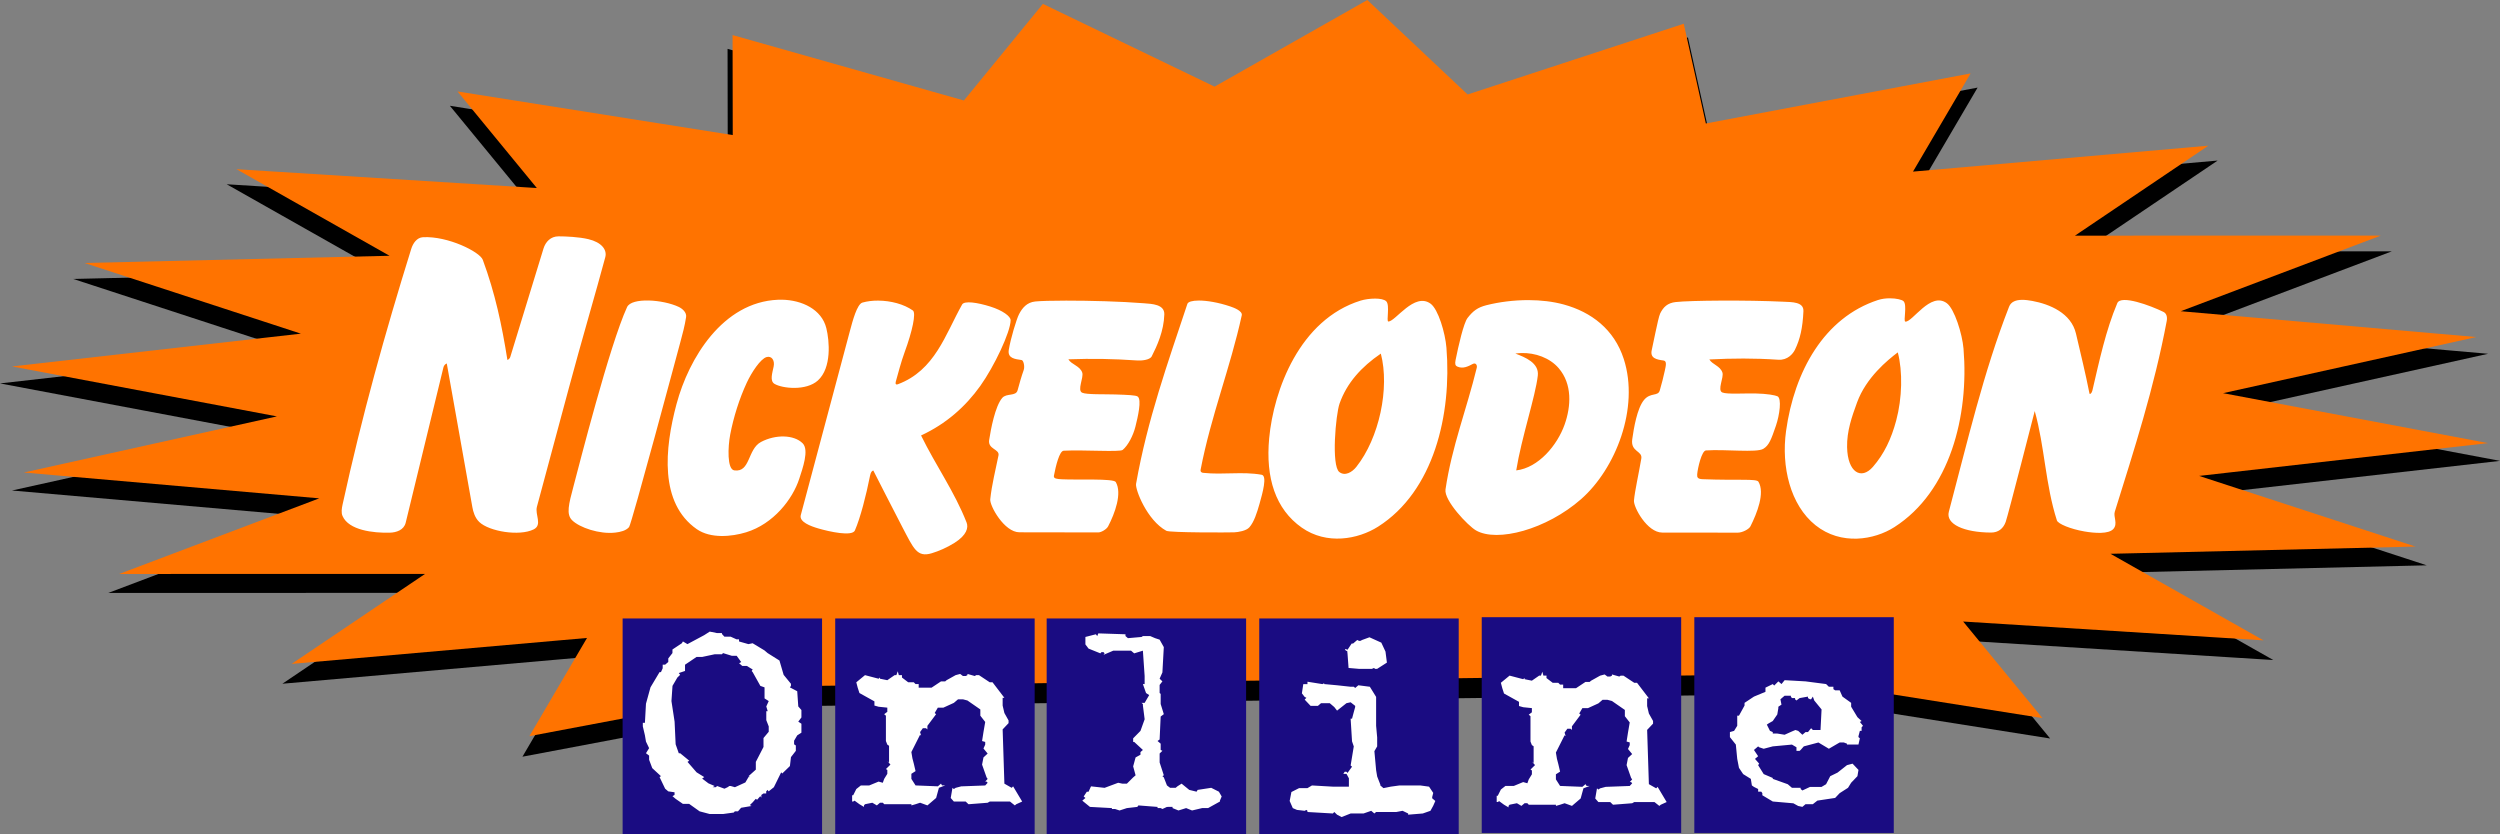
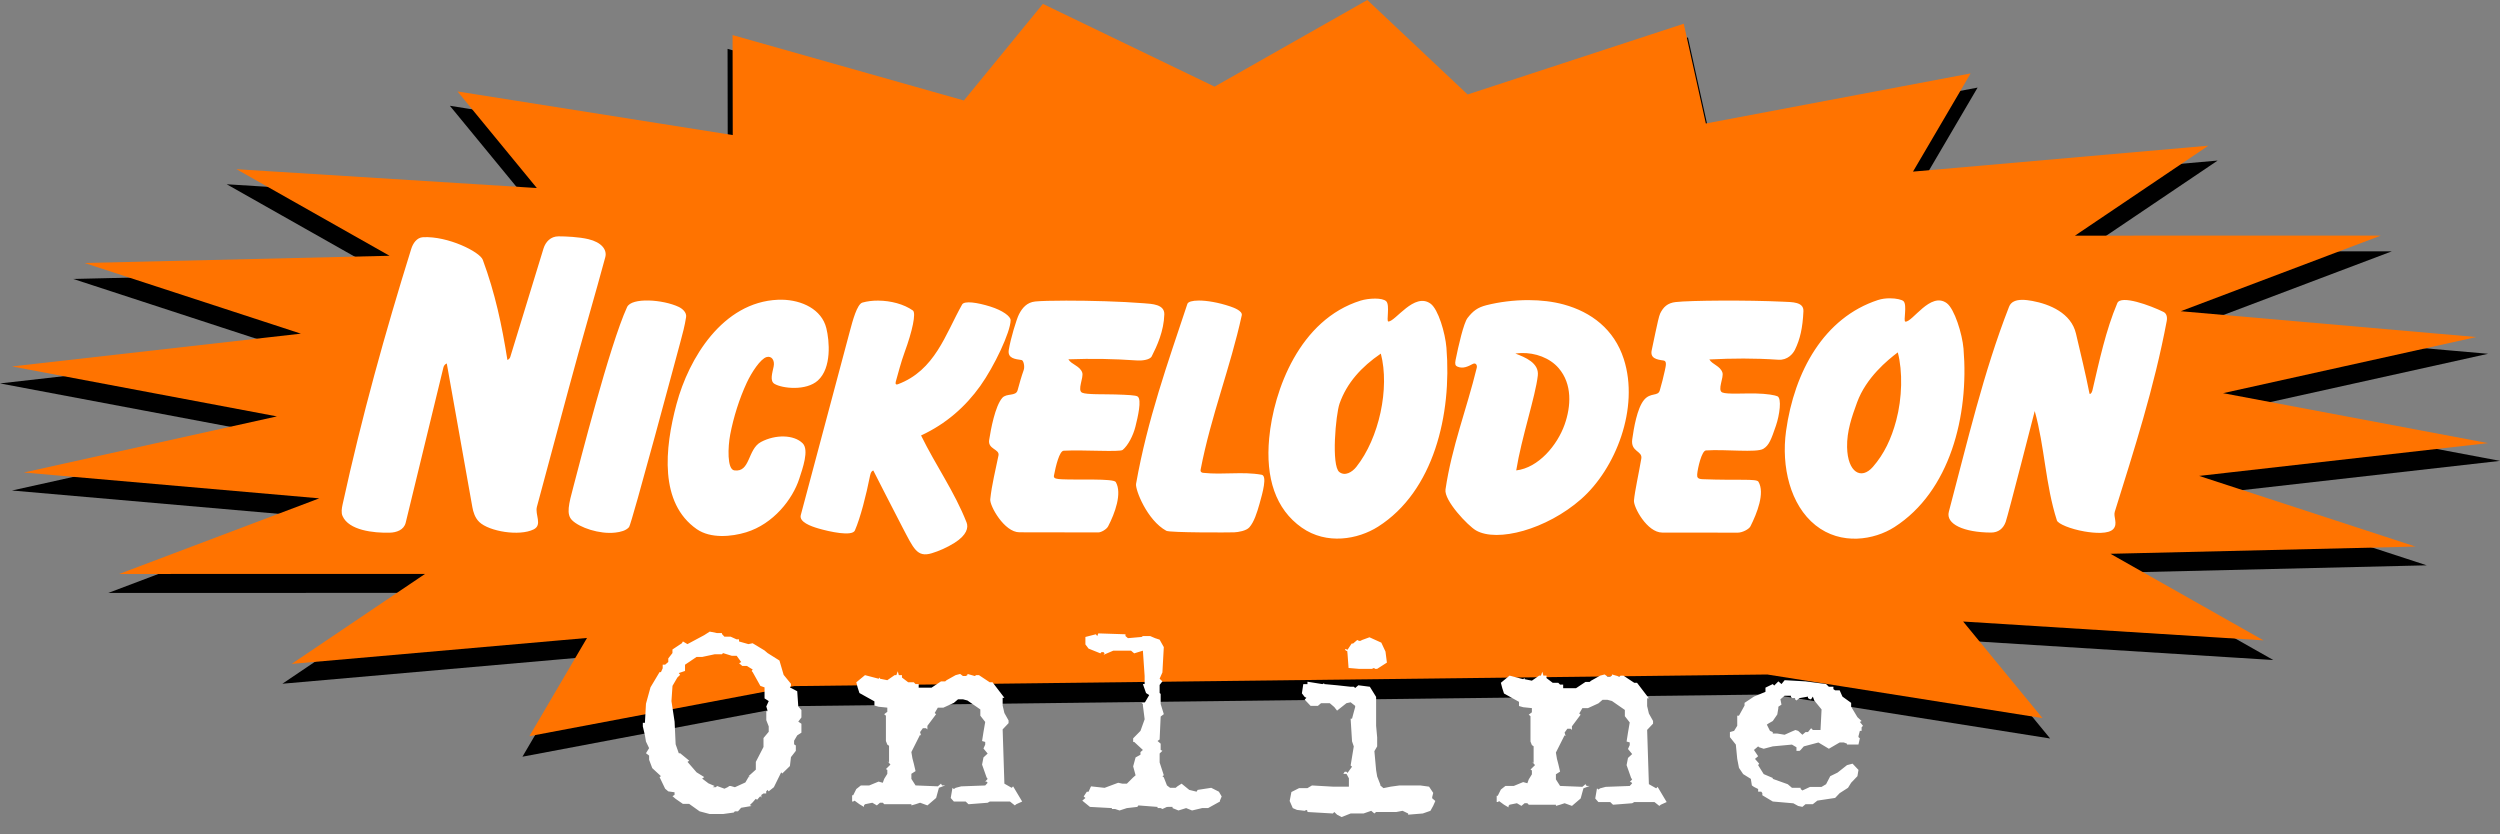
<svg xmlns="http://www.w3.org/2000/svg" xmlns:ns1="http://sodipodi.sourceforge.net/DTD/sodipodi-0.dtd" xmlns:ns2="http://www.inkscape.org/namespaces/inkscape" xmlns:ns4="http://www.openswatchbook.org/uri/2009/osb" xmlns:xlink="http://www.w3.org/1999/xlink" ns1:docname="Nickelodeon_Online_1995.svg" ns2:version="1.0.2-2 (e86c870879, 2021-01-15)" id="svg8" version="1.1" viewBox="0 0 173.466 57.883" height="57.883mm" width="173.466mm" ns2:export-filename="C:\Users\tjdru\OneDrive\Pictures\Logos\Internet\nickelodeononlinelogo1995.png" ns2:export-xdpi="146.42599" ns2:export-ydpi="146.42599">
  <rect x="0" y="0" width="173.466" height="57.883" fill="#808080" stroke="none" />
  <defs id="defs2">
    <clipPath id="SVGID_2_">
      <use height="100%" width="100%" y="0" x="0" style="overflow:visible" id="use689" overflow="visible" xlink:href="#SVGID_1_" />
    </clipPath>
    <path ns2:connector-curvature="0" d="m 257.791,121.814 c 0.857,0.251 3.77,0.428 5.315,0.512 l 1.711,-0.688 c 2.744,-3.256 -2.224,-4.97 -3.852,-4.458 -3.863,1.285 -6.179,-1.805 -8.749,-3.944 -0.863,-0.773 -1.543,-2.579 -1.293,-4.03 0.521,-3.434 2.577,-3.779 4.123,-7.035 0.167,-0.345 1.796,-2.141 0.167,-4.207 -3.516,-2.996 -9.008,3.695 -13.466,5.584 l -3.602,-0.093 c -13.036,-4.718 3.519,-12.943 1.119,-21.347 -0.178,-0.521 -2.662,-2.839 -4.458,-3.267 -6.953,-2.057 0.167,-13.893 -9.176,-11.315 l -2.15,-0.604 c -4.373,-3.518 -12.003,-2.308 -14.832,-7.203 l 0.082,-1.796 c 6.775,-15.094 18.696,-35.334 18.956,-36.971 0.252,-1.712 -1.199,-0.764 -1.199,-0.764 -2.829,2.057 -3.602,5.742 -4.895,8.655 -1.201,4.038 -7.203,4.634 -6.599,9.352 l 0.085,1.545 c -1.034,7.463 -9.008,8.059 -15.354,10.031 l -2.652,0.428 c -6.522,-0.512 -6.775,-8.915 -11.325,-12.609 -0.513,-0.428 -1.547,-1.024 -2.568,-0.856 -3.863,1.117 -6.263,3.778 -8.319,6.691 -0.95,1.377 -4.207,1.712 -6.952,1.889 -13.889,0.345 -23.231,8.748 -33.096,-5.322 -1.46,-2.652 -4.55,-3.602 -7.034,-2.829 -7.119,1.722 -10.544,7.379 -18.351,3.518 -0.856,-0.856 -2.317,-3.173 -2.661,-4.113 -0.345,-0.949 -1.117,-4.113 -1.628,-4.895 -2.485,-3.164 -5.575,-13.12 -5.575,-13.372 -0.344,-3.433 -2.057,-13.465 -4.457,-7.463 -1.545,5.491 3.685,8.403 4.886,13.298 1.116,8.486 6.774,16.2 8.58,25.72 l -0.093,1.805 c -0.68,1.796 -2.484,2.141 -4.197,2.662 l -1.805,-0.177 c -4.718,-1.972 -9.175,-7.63 -14.061,-5.062 l -0.428,1.117 c 3.257,3.351 0.596,8.235 3.341,11.753 l 0.428,1.117 -0.251,1.879 c -1.377,3.694 -3.945,3.862 -5.406,7.379 l -0.939,1.033 c -7.631,2.4 -8.236,9.771 -13.894,14.405 -6.347,7.286 -13.298,-0.521 -19.812,-1.377 -2.15,-0.335 -4.123,0.856 -4.979,1.293 -0.94,0.428 -1.713,2.569 -1.452,3.508 0.251,1.201 8.059,4.207 12.692,6.347 l 1.107,0.772 c 5.834,7.547 -2.14,13.726 -4.802,20.667 -1.452,2.234 -3.08,1.722 -4.885,1.118 -1.545,-0.512 -3.257,-0.94 -4.979,0.688 -4.625,3.434 -3.257,5.146 -1.284,7.808 1.117,1.106 4.55,2.996 6.867,3.257 11.484,1.023 9.604,15.866 7.37,24.614 -2.057,4.718 -9.007,6.69 -11.576,7.891 -2.484,1.116 -13.632,1.973 -19.039,5.574 -4.206,2.828 -5.741,7.286 -4.634,9.771 1.117,2.494 10.376,-1.023 13.038,-4.457 1.284,-1.461 4.634,-0.856 8.059,-0.345 2.745,0.429 5.49,0.856 7.463,0.429 13.037,-3.425 15.178,4.895 24.614,11.324 1.888,1.973 5.834,3.685 6.523,5.826 1.628,4.038 4.28,10.98 6.69,14.237 3.257,4.038 9.426,11.241 9.604,14.58 -0.177,5.659 -3.518,11.326 -6.179,15.866 -1.367,3.007 2.401,5.407 4.718,5.407 2.484,-0.26 6.951,-5.666 7.808,-9.612 2.14,-7.025 9.259,-6.087 16.033,-5.229 2.829,0.345 5.658,0.688 8.059,0.521 0.345,-0.095 2.922,0.595 4.551,1.366 4.29,1.546 3.862,4.291 8.831,2.747 1.972,-0.774 4.206,0.512 6.262,1.544 8.831,2.997 -2.484,23.758 6.347,28.048 8.915,4.373 0.344,-18.101 5.742,-26.42 3.861,-4.978 9.859,-8.401 16.037,-9.521 4.97,-0.082 11.066,8.154 12.088,13.552 1.286,5.145 2.662,11.49 7.893,11.92 l 0.771,-0.856 c 0.345,-4.551 -2.827,-9.436 -2.66,-14.061 l -0.345,-2.578 c -1.88,-5.229 -9.261,-8.83 -5.659,-12.776 2.059,-2.141 5.325,-4.206 5.837,-4.551 2.4,-1.963 4.373,-0.167 6.596,1.639 1.891,1.533 3.946,3.172 6.608,2.141 0.939,-0.43 3.434,-1.974 3.434,-5.063 0.595,-7.892 6.773,-10.545 13.976,-12.609 l 1.974,-1.109 c 3.174,-2.922 0.771,-5.404 2.317,-9.006 1.451,-3.257 2.4,-3.518 4.113,-3.779 10.719,-1.963 25.896,12.693 28.476,14.498 1.116,0.689 5.657,1.546 6.69,0.345 0.68,-0.688 0.513,-3.174 0.083,-5.321 l -1.199,-1.799 c -6.264,-5.145 -15.783,-6.001 -22.986,-9.779 l -2.232,-1.796 -1.284,-1.628 c -2.912,-6.095 -4.458,-13.894 -6.171,-19.645 -1.294,-4.112 0.252,-12.348 4.888,-19.383 1.461,-1.712 1.971,-7.287 1.888,-7.892 -1.293,-8.319 8.999,-9.77 13.801,-14.228 0.256,-0.18 1.632,-0.868 2.833,-0.431 M 80.952,274.381 c -2.829,-1.713 -0.512,-7.035 -0.251,-8.236 0.251,-1.201 -0.866,-1.888 1.963,-3.769 2.838,-1.974 1.377,7.452 1.293,8.059 -0.083,0.594 -1.376,3.516 -3.005,3.946 m -12.944,5.824 c 0.084,-1.024 -1.544,-1.368 -2.317,-0.427 -0.772,1.031 -2.745,5.749 0.083,7.295 2.485,-1.201 2.141,-5.919 2.234,-6.868 M 9.085,186.907 c 0.856,-2.233 -1.368,-5.919 -4.113,-3.862 l -0.605,0.68 c -0.512,1.032 -1.796,1.889 -0.856,3.089 1.545,1.285 3.257,1.378 4.979,0.689 l 0.595,-0.596" id="SVGID_1_" />
    <linearGradient id="linearGradient5998" ns4:paint="solid">
      <stop style="stop-color:#000000;stop-opacity:1;" offset="0" id="stop5996" />
    </linearGradient>
  </defs>
  <ns1:namedview ns2:window-maximized="1" ns2:window-y="-8" ns2:window-x="-8" ns2:window-height="705" ns2:window-width="1366" showgrid="false" ns2:document-rotation="0" ns2:current-layer="layer1" ns2:document-units="mm" ns2:cy="101.25993" ns2:cx="365.81811" ns2:zoom="1" ns2:pageshadow="2" ns2:pageopacity="0.0" borderopacity="1.0" bordercolor="#666666" pagecolor="#ffffff" id="base" ns2:snap-global="false" />
  <g transform="translate(70.976,-69.614)" id="layer1" ns2:groupmode="layer" ns2:label="Layer 1">
    <g id="g59">
      <path ns1:nodetypes="cccccccccccccccccccccccccccccccccccccccccc" ns2:connector-curvature="0" id="path847-6" d="m 97.408,108.84 -21.371,0.506 10.724,6.065 -21.043,-1.32 5.558,6.765 -19.281,-3.055 -68.171,0.812 -18.55,3.506 4.036,-6.88 -20.693,1.817 9.345,-6.304 -21.427,0.004 14.017,-5.298 -20.7,-1.809 17.734,-3.932 -18.562,-3.499 20.242,-2.297 -15.16,-4.951 21.371,-0.506 -10.724,-6.065 21.043,1.32 -5.558,-6.765 19.281,3.055 -0.012,-7.005 16.206,4.583 5.534,-6.767 12.026,5.798 10.703,-6.069 7.026,6.618 15.142,-4.956 1.548,6.987 18.55,-3.506 -4.036,6.88 20.693,-1.817 -9.345,6.304 21.427,-0.004 -14.017,5.298 20.7,1.809 -17.734,3.932 18.562,3.499 -20.242,2.297 z" ns2:transform-center-y="2.8408651" ns2:transform-center-x="1.3612812" style="fill:#000000;fill-opacity:1;stroke:none;stroke-width:0.231;stroke-linecap:round;stroke-linejoin:round;paint-order:stroke fill markers" />
      <path ns1:nodetypes="cccccccccccccccccccccccccccccccccccccccccc" ns2:connector-curvature="0" id="path847" d="m 96.627,107.539 -21.166,0.501 10.621,6.007 -20.842,-1.307 5.504,6.701 -19.097,-3.026 -67.519,0.805 -18.372,3.473 3.998,-6.814 -20.495,1.8 9.256,-6.243 -21.222,0.004 13.883,-5.248 -20.502,-1.792 17.564,-3.894 -18.385,-3.466 20.048,-2.275 -15.015,-4.903 21.166,-0.501 -10.621,-6.007 20.842,1.307 -5.504,-6.701 19.097,3.026 -0.012,-6.938 16.051,4.539 5.481,-6.703 11.911,5.742 10.6,-6.011 6.959,6.555 14.997,-4.909 1.533,6.92 18.372,-3.473 -3.998,6.814 20.495,-1.8 -9.256,6.243 21.222,-0.004 -13.883,5.248 20.502,1.792 -17.564,3.894 18.385,3.466 -20.048,2.275 z" ns2:transform-center-y="2.8137084" ns2:transform-center-x="1.3482618" style="fill:#ff7300;fill-opacity:1;stroke:none;stroke-width:0.228;stroke-linecap:round;stroke-linejoin:round;paint-order:stroke fill markers" />
-       <path ns1:nodetypes="cccccccccccccccccccccccccccccc" ns2:connector-curvature="0" id="rect880-0" d="m 31.836,112.439 v 14.971 h 13.839 v -14.971 z m 14.751,0 v 14.971 h 13.839 v -14.971 z m -74.362,0.088 v 14.971 h 13.839 v -14.971 z m 14.751,0 v 14.971 H 0.815 v -14.971 z m 14.672,0 v 14.971 H 15.487 v -14.971 z m 14.751,0 v 14.971 h 13.839 v -14.971 z" style="fill:#1a0c82;fill-opacity:1;stroke:none;stroke-width:0.518;stroke-linecap:round;stroke-linejoin:round;paint-order:stroke fill markers" />
      <path ns1:nodetypes="cccccccccccccccccccccccccccccccccccccccccccccccccccccccccccccccccccccccccccccccccccccccccccccccccccccccccccccccccccccccccccccccccccccccccccccccccccccccccccccccccccccccccccccccccccccccccccccccccccccccccccccccccccccccccccccccccccccccccccccccccccccccccccccccccccccccccccccccccccccccccccccccccccccccccccccccccccccccccccccccccccccccccccccccccccccccccccccccccccccccccccccccccccccccccccccccccccccccccccccccccccccccccccccccccccccccccccccccccccccccccccccccccccccccccccccccccccccccccccccccccccccccccccccccccccccccccccccccccccccccccccccccccccccccccccccccccccccccccccccccccccccccccccccccccccccccccccccccccccccccccccccccccccccccccccccccccccccccccccccccccccccccccccccccccccccccccccccccccccccccccccccccccccccccccccccccccccccccccccccccccccccccccccccccccccccccccccccccccccccccccccccccccccccccccccccccccccccccccccc" ns2:connector-curvature="0" d="m 55.923,117.266 h 0.314 v 0.165 l 0.121,0.083 h 0.314 l 0.193,0.434 0.604,0.434 v 0.269 l 0.435,0.724 0.29,0.269 -0.121,0.062 0.218,0.269 -0.097,0.103 v 0.248 h -0.121 l -0.097,0.372 v 0.062 l 0.097,0.083 -0.097,0.434 h -0.798 v -0.062 l -0.218,-0.083 H 56.672 l -0.145,0.083 -0.604,0.352 -0.725,-0.434 -1.015,0.269 -0.218,0.248 -0.073,0.062 h -0.218 v -0.248 l -0.314,-0.186 -1.33,0.124 -0.629,0.166 -0.314,-0.103 -0.073,-0.062 -0.29,0.248 0.29,0.434 -0.218,0.186 0.29,0.331 -0.073,0.103 0.387,0.621 0.629,0.269 v 0.062 l 1.04,0.372 0.29,0.248 h 0.604 v 0.083 l 0.121,0.103 0.532,-0.248 h 0.798 l 0.314,-0.186 0.29,-0.559 0.508,-0.248 0.653,-0.517 0.387,-0.103 0.411,0.434 -0.073,0.434 -0.435,0.455 -0.218,0.352 -0.58,0.372 -0.314,0.331 -1.233,0.186 -0.314,0.248 H 54.303 l -0.218,0.186 -0.29,-0.062 -0.338,-0.186 -1.426,-0.124 -0.725,-0.434 v -0.145 l -0.073,-0.103 h -0.218 v -0.186 l -0.29,-0.145 -0.145,-0.103 -0.073,-0.455 -0.532,-0.331 -0.29,-0.434 -0.121,-0.621 -0.097,-0.993 -0.411,-0.517 v -0.352 l 0.29,-0.083 0.218,-0.352 v -0.703 h 0.121 l 0.387,-0.703 v -0.186 l 0.653,-0.434 0.798,-0.331 v -0.29 l 0.508,-0.248 0.097,0.103 0.29,-0.29 0.218,0.186 0.218,-0.269 1.451,0.083 1.426,0.186 z m -2.321,3 0.193,0.062 0.29,0.269 0.218,-0.186 h 0.169 l 0.218,-0.269 0.121,0.124 h 0.532 l 0.073,-1.427 -0.508,-0.621 -0.097,-0.269 -0.121,0.186 h -0.073 l -0.145,-0.083 v -0.103 l -0.58,0.103 -0.218,0.166 -0.097,-0.083 v -0.083 h -0.218 l -0.073,-0.103 v -0.062 h -0.435 l -0.29,0.248 0.073,0.372 -0.218,0.145 v 0.103 l -0.073,0.434 -0.314,0.455 -0.29,0.166 -0.121,0.083 0.218,0.434 0.193,0.083 v 0.103 h 0.314 l 0.508,0.083 0.508,-0.228 z m -17.276,-3.605 0.435,0.331 h 0.387 l 0.121,0.124 h 0.218 v 0.248 h 0.895 l 0.653,-0.434 h 0.29 l 0.097,-0.083 0.629,-0.352 0.314,-0.083 0.193,0.145 h 0.193 l 0.121,-0.062 v -0.083 l 0.508,0.145 0.097,-0.062 h 0.193 l 0.749,0.496 h 0.193 l 0.822,1.076 H 43.313 v 0.538 l 0.121,0.517 0.29,0.517 v 0.186 l -0.411,0.434 0.121,3.765 0.508,0.29 0.097,-0.103 0.629,1.055 -0.411,0.186 -0.097,0.083 -0.338,-0.269 h -1.402 l -0.145,0.083 -1.33,0.103 -0.193,-0.186 h -0.822 l -0.218,-0.248 0.121,-0.703 0.097,0.083 0.121,-0.083 0.387,-0.103 1.668,-0.062 0.169,-0.186 -0.073,-0.083 h -0.097 l 0.169,-0.186 -0.073,-0.103 -0.314,-0.89 0.097,-0.497 0.29,-0.269 -0.29,-0.352 0.121,-0.269 v -0.186 l -0.218,-0.062 0.097,-0.621 0.121,-0.703 -0.338,-0.434 v -0.434 l -0.895,-0.621 -0.314,-0.083 h -0.338 l -0.29,0.248 -0.725,0.331 h -0.387 l -0.218,0.372 0.097,0.083 -0.604,0.807 v 0.248 l -0.097,-0.083 h -0.218 l -0.193,0.269 0.073,0.248 -0.073,-0.062 -0.604,1.2 0.073,0.434 0.097,0.372 0.121,0.517 -0.29,0.186 v 0.352 l 0.29,0.455 1.547,0.062 0.218,-0.186 0.073,0.124 h 0.218 l -0.435,0.166 -0.193,0.703 -0.604,0.517 -0.508,-0.186 -0.314,0.103 -0.29,0.083 v -0.083 h -1.886 l -0.097,-0.103 h -0.193 l -0.218,0.186 -0.314,-0.186 -0.508,0.103 -0.073,0.083 v 0.103 l -0.314,-0.186 -0.338,-0.248 -0.097,0.062 h -0.073 v -0.434 h 0.073 l 0.218,-0.434 0.314,-0.248 h 0.58 l 0.653,-0.269 0.29,0.083 0.097,-0.269 0.218,-0.352 v -0.269 l -0.097,-0.062 0.314,-0.31 -0.218,-0.248 0.121,0.103 v -1.159 l -0.121,-0.083 -0.097,-0.248 v -1.759 l -0.121,-0.103 0.218,-0.166 v -0.29 l -0.604,-0.062 -0.29,-0.083 v -0.29 l -1.04,-0.579 -0.121,-0.372 -0.097,-0.372 0.604,-0.497 0.943,0.248 0.097,-0.083 v 0.083 l 0.508,0.103 0.508,-0.352 h 0.121 l 0.097,-0.269 0.073,0.269 h 0.218 z m -15.422,0.419 0.895,0.083 0.943,0.103 h 0.218 l 0.097,0.083 0.218,-0.186 0.798,0.103 0.435,0.703 v 2.007 l 0.073,0.807 v 0.621 l -0.193,0.331 0.121,1.324 0.073,0.434 0.218,0.559 v 0.062 l 0.218,0.186 0.508,-0.103 0.604,-0.083 H 27.577 l 0.604,0.083 0.29,0.434 -0.073,0.29 v 0.083 l 0.218,0.186 -0.145,0.331 -0.193,0.352 -0.532,0.186 -1.015,0.083 v -0.083 l -0.387,-0.186 -0.435,0.083 h -1.402 l -0.121,0.103 -0.218,-0.186 -0.532,0.186 h -0.895 l -0.629,0.248 -0.314,-0.165 -0.193,-0.186 -0.097,0.103 -1.765,-0.103 v -0.083 l -0.073,-0.062 -0.121,0.062 -0.532,-0.062 -0.29,-0.124 -0.218,-0.497 0.121,-0.621 0.532,-0.269 h 0.58 l 0.314,-0.186 1.451,0.083 h 1.112 v -0.579 l -0.169,-0.31 h -0.218 l 0.097,-0.145 h 0.121 l 0.073,0.083 0.314,-0.434 -0.097,-0.083 0.218,-1.324 -0.121,-0.352 -0.097,-1.572 h 0.097 l 0.121,-0.455 0.097,-0.352 v -0.083 l -0.314,-0.248 -0.29,0.062 -0.653,0.517 -0.193,-0.248 -0.314,-0.269 h -0.604 l -0.218,0.186 h -0.508 l -0.411,-0.434 0.121,-0.124 -0.121,-0.062 -0.193,-0.248 0.097,-0.641 h 0.29 v -0.166 l 1.04,0.166 0.121,-0.062 z m 4.352,-1.49 -0.677,0.434 h -0.145 l -0.073,-0.062 -0.145,0.062 h -0.895 l -0.725,-0.062 -0.073,-0.993 -0.024,-0.207 -0.073,0.021 -0.073,-0.103 0.024,-0.041 0.145,0.062 0.29,-0.434 h 0.097 l 0.29,-0.248 0.121,0.062 h 0.097 l 0.121,-0.062 0.508,-0.186 0.822,0.372 0.29,0.621 z m -17.969,-1.696 0.943,-0.083 0.097,-0.062 H 8.834 l 0.338,0.145 0.314,0.103 0.29,0.517 -0.097,1.758 -0.193,0.434 0.193,0.186 -0.193,0.248 v 0.559 l 0.073,0.062 v 0.703 l 0.218,0.703 -0.218,0.166 -0.073,1.593 -0.145,0.103 0.218,0.186 v 0.434 l 0.121,0.062 -0.193,0.186 v 0.621 l 0.29,0.89 -0.097,0.062 0.097,0.083 0.218,0.559 0.218,0.166 h 0.387 l 0.121,-0.103 0.29,-0.186 0.532,0.434 0.508,0.124 0.073,-0.124 0.943,-0.145 0.532,0.269 0.193,0.331 -0.121,0.29 v 0.062 l -0.822,0.455 h -0.411 l -0.701,0.166 -0.411,-0.166 -0.532,0.166 -0.411,-0.166 v -0.083 H 9.995 l -0.314,0.145 -0.121,-0.062 h -0.218 v -0.083 l -1.33,-0.103 -0.073,0.103 -0.725,0.083 -0.508,0.165 -0.314,-0.103 H 6.175 v -0.062 l -1.523,-0.083 -0.532,-0.434 0.218,-0.186 -0.121,-0.103 0.218,-0.331 h 0.121 l 0.169,-0.372 0.943,0.103 0.943,-0.352 0.29,0.062 h 0.314 l 0.435,-0.434 0.169,-0.145 -0.169,-0.621 0.169,-0.621 0.338,-0.186 v -0.186 l 0.169,-0.145 -0.604,-0.559 h -0.073 v -0.248 l 0.508,-0.517 0.29,-0.807 -0.121,-0.952 v -0.103 l -0.097,-0.083 h 0.218 l 0.314,-0.538 -0.218,-0.145 -0.218,-0.621 h 0.121 v -0.559 l -0.121,-1.758 -0.604,0.186 -0.218,-0.186 H 6.271 l -0.677,0.29 0.073,-0.103 -0.073,-0.083 h -0.145 l -0.073,0.083 -0.822,-0.331 -0.218,-0.29 v -0.517 l 0.725,-0.186 0.097,0.124 0.073,-0.186 1.886,0.062 v 0.124 z m -15.68,2.731 0.435,0.331 h 0.387 l 0.121,0.124 h 0.218 v 0.248 h 0.895 l 0.653,-0.434 h 0.29 l 0.097,-0.083 0.629,-0.352 0.314,-0.083 0.193,0.145 h 0.193 l 0.121,-0.062 v -0.083 l 0.508,0.145 0.097,-0.062 h 0.193 l 0.749,0.497 h 0.193 l 0.822,1.076 h -0.121 v 0.538 l 0.121,0.517 0.29,0.517 v 0.186 l -0.411,0.434 0.121,3.765 0.508,0.29 0.097,-0.103 0.629,1.055 -0.411,0.186 -0.097,0.083 -0.338,-0.269 H -2.301 l -0.145,0.083 -1.33,0.103 -0.193,-0.186 h -0.822 l -0.218,-0.248 0.121,-0.703 0.097,0.083 0.121,-0.083 0.387,-0.103 1.668,-0.062 0.169,-0.186 -0.073,-0.083 h -0.097 l 0.169,-0.186 -0.073,-0.103 -0.314,-0.89 0.097,-0.497 0.29,-0.269 -0.29,-0.352 0.121,-0.269 v -0.186 l -0.218,-0.062 0.097,-0.621 0.121,-0.703 -0.338,-0.434 v -0.434 l -0.895,-0.621 -0.314,-0.083 H -4.501 l -0.29,0.248 -0.725,0.331 h -0.387 l -0.218,0.372 0.097,0.083 -0.604,0.807 v 0.248 l -0.097,-0.083 h -0.218 l -0.193,0.269 0.073,0.248 -0.073,-0.062 -0.604,1.2 0.073,0.434 0.097,0.372 0.121,0.517 -0.29,0.186 v 0.352 l 0.29,0.455 1.547,0.062 0.218,-0.186 0.073,0.124 h 0.218 l -0.435,0.166 -0.193,0.703 -0.604,0.517 -0.508,-0.186 -0.314,0.103 -0.29,0.083 v -0.083 h -1.886 l -0.097,-0.103 H -9.916 l -0.218,0.186 -0.314,-0.186 -0.508,0.103 -0.073,0.083 v 0.103 l -0.314,-0.186 -0.338,-0.248 -0.097,0.062 h -0.073 v -0.434 h 0.073 l 0.218,-0.434 0.314,-0.248 h 0.58 l 0.653,-0.269 0.29,0.083 0.097,-0.269 0.218,-0.352 v -0.269 l -0.097,-0.062 0.314,-0.31 -0.218,-0.248 0.121,0.103 v -1.159 l -0.121,-0.083 -0.097,-0.248 v -1.758 l -0.121,-0.103 0.218,-0.166 v -0.29 l -0.604,-0.062 -0.29,-0.083 v -0.29 l -1.04,-0.579 -0.121,-0.372 -0.097,-0.372 0.604,-0.497 0.943,0.248 0.097,-0.083 v 0.083 l 0.508,0.103 0.508,-0.352 h 0.121 l 0.097,-0.269 0.073,0.269 h 0.218 z m -12.489,-3.02 0.169,0.186 h 0.435 l 0.411,0.186 h 0.169 v 0.145 l 0.653,0.186 0.29,-0.062 0.822,0.497 0.218,0.186 0.822,0.517 0.29,0.993 0.508,0.621 v 0.145 l -0.073,0.103 0.508,0.269 0.073,1.055 0.218,0.248 v 0.517 l -0.218,0.29 0.218,0.145 v 0.621 l -0.29,0.186 -0.218,0.372 v 0.248 l 0.121,0.083 v 0.372 l -0.338,0.434 -0.073,0.621 -0.532,0.517 -0.073,-0.083 -0.508,1.034 -0.363,0.29 -0.073,-0.103 -0.097,0.103 v 0.145 h -0.193 l -0.145,0.103 v 0.186 l -0.073,-0.103 -0.218,0.248 -0.097,-0.062 -0.218,0.248 -0.193,0.186 0.121,0.062 -0.725,0.124 -0.218,0.248 h -0.218 l -0.073,0.083 -0.749,0.103 h -0.919 l -0.701,-0.186 -0.725,-0.517 h -0.435 l -0.508,-0.352 -0.218,-0.186 0.145,-0.083 v -0.186 l -0.435,-0.062 -0.218,-0.186 -0.387,-0.807 0.097,-0.062 -0.604,-0.559 -0.218,-0.579 v -0.29 l -0.218,-0.165 0.218,-0.352 -0.218,-0.455 -0.073,-0.434 -0.145,-0.621 v -0.248 h 0.145 l 0.073,-1.324 0.314,-1.138 0.629,-1.055 h 0.097 l 0.121,-0.269 v -0.248 h 0.169 l 0.218,-0.186 v -0.248 l 0.29,-0.372 v -0.248 l 0.653,-0.434 0.073,-0.124 0.314,0.186 1.16,-0.621 0.387,-0.248 0.508,0.103 h 0.338 z m 0.073,1.324 -0.073,0.083 h -0.508 l -0.87,0.186 h -0.387 l -0.798,0.538 v 0.434 l -0.435,0.145 0.097,0.124 -0.193,0.186 -0.338,0.579 -0.073,1.055 0.218,1.427 0.073,1.572 0.218,0.621 h 0.097 l 0.629,0.517 -0.121,0.083 0.629,0.724 0.532,0.331 -0.145,0.103 0.435,0.331 0.435,0.186 -0.145,0.083 h 0.218 l 0.097,-0.083 0.508,0.186 0.218,-0.103 0.121,-0.083 h 0.097 l 0.29,0.083 0.725,-0.331 0.218,-0.372 h 0.097 l -0.097,-0.062 0.508,-0.455 v -0.538 l 0.532,-1.034 v -0.621 l 0.363,-0.434 v -0.372 l -0.169,-0.434 v -0.621 h 0.097 l -0.097,-0.331 0.169,-0.372 -0.29,-0.186 v -0.765 l -0.29,-0.103 -0.532,-0.952 -0.073,-0.083 0.073,-0.103 -0.411,-0.248 h -0.314 l -0.218,-0.186 0.145,-0.083 -0.314,-0.434 h -0.338 z" style="font-style:normal;font-variant:normal;font-weight:normal;font-stretch:normal;font-size:46.935px;line-height:1.35;font-family:TrixieWebPro-HeavyW07-Rg;-inkscape-font-specification:TrixieWebPro-HeavyW07-Rg;letter-spacing:3.088px;word-spacing:0px;writing-mode:lr-tb;fill:#ffffff;fill-opacity:1;stroke:none;stroke-width:0.445" id="path877" />
      <path id="path451-7" style="display:inline;fill:#ffffff;fill-opacity:1;stroke:none;stroke-width:0.193" d="m -32.229,86.014 c -0.538,0 -0.894,0.382 -1.037,0.849 l -2.303,7.516 c -0.051,0.166 -0.2,0.212 -0.2,0.212 -0.385,-2.428 -0.849,-4.622 -1.708,-6.949 -0.204,-0.553 -2.426,-1.66 -4.148,-1.569 -0.429,0.023 -0.697,0.425 -0.818,0.814 -1.823,5.855 -3.415,11.572 -4.759,17.717 -0.062,0.284 -0.111,0.577 -0.006,0.815 0.432,0.991 2.136,1.186 3.279,1.156 0.455,-0.012 0.983,-0.183 1.104,-0.698 l 2.612,-10.752 c 0.056,-0.238 0.237,-0.291 0.237,-0.291 0.605,3.456 1.172,6.514 1.776,9.973 0.053,0.303 0.172,0.733 0.481,1.029 0.682,0.653 2.783,1.004 3.773,0.51 0.622,-0.31 0.078,-1.029 0.224,-1.566 0,0 1.559,-5.787 2.217,-8.242 0.867,-3.237 1.883,-6.671 2.527,-9.076 0.139,-0.519 -0.259,-1.035 -1.172,-1.253 -0.645,-0.155 -1.584,-0.196 -2.078,-0.196 z m 92.389,4.298 c -0.271,-0.001 -0.564,0.033 -0.831,0.12 -3.737,1.222 -5.803,4.947 -6.377,9.087 -0.342,2.471 0.291,5.14 2.043,6.539 1.773,1.416 4.076,1.024 5.472,0.131 3.86,-2.468 5.185,-7.729 4.798,-12.381 -0.086,-1.029 -0.63,-2.77 -1.164,-3.16 -1.129,-0.824 -2.388,1.344 -2.873,1.282 -0.153,-0.02 0.143,-1.148 -0.124,-1.416 -0.103,-0.103 -0.493,-0.201 -0.944,-0.202 z m -35.733,0.021 c -0.343,2e-5 -0.719,0.055 -0.989,0.138 -4.238,1.314 -6.04,6.206 -6.351,9.554 -0.255,2.741 0.434,4.917 2.263,6.2 1.725,1.21 3.896,0.82 5.295,-0.068 3.867,-2.457 5.117,-7.782 4.742,-12.414 -0.083,-1.024 -0.567,-2.669 -1.1,-3.057 -1.127,-0.82 -2.439,1.239 -2.931,1.239 -0.154,3.54e-4 0.121,-1.136 -0.144,-1.403 -0.134,-0.135 -0.443,-0.19 -0.786,-0.19 z m -48.459,7.305 c -0.838,3.129 -1.192,6.883 1.399,8.69 0.964,0.672 2.424,0.527 3.427,0.22 1.899,-0.581 3.229,-2.3 3.686,-3.711 0.229,-0.707 0.701,-2 0.237,-2.464 -0.605,-0.605 -1.885,-0.625 -2.891,-0.092 -0.942,0.499 -0.728,2.131 -1.853,1.971 -0.507,-0.072 -0.445,-1.639 -0.282,-2.49 0.231,-1.207 0.632,-2.479 1.144,-3.584 0.339,-0.731 0.955,-1.661 1.375,-1.787 0.346,-0.104 0.585,0.214 0.495,0.652 -0.095,0.463 -0.281,1.007 0.063,1.208 0.549,0.322 2.195,0.497 3.005,-0.236 0.966,-0.874 0.806,-2.747 0.587,-3.631 -0.322,-1.303 -1.687,-1.949 -3.076,-1.974 -0.093,-0.001 -0.185,-3.54e-4 -0.278,0.003 -3.842,0.16 -6.192,4.069 -7.037,7.224 z m 93.34,-7.218 c -0.396,0.007 -0.742,0.121 -0.88,0.472 -1.787,4.573 -2.883,9.352 -4.181,14.229 -0.23,0.863 1.057,1.437 2.921,1.446 0.519,0.003 0.858,-0.282 1.024,-0.739 0.158,-0.435 2.015,-7.693 2.015,-7.693 0.695,2.482 0.737,5.099 1.538,7.59 0.077,0.239 0.944,0.597 1.905,0.764 0.734,0.127 1.686,0.19 2.011,-0.17 0.328,-0.363 -0.008,-0.849 0.099,-1.191 1.344,-4.311 2.735,-8.61 3.606,-13.242 0.052,-0.277 -0.015,-0.524 -0.223,-0.627 -0.91,-0.45 -2.957,-1.202 -3.207,-0.612 -0.795,1.879 -1.241,3.979 -1.731,6.075 -0.042,0.179 -0.181,0.289 -0.201,0.19 -0.272,-1.392 -0.612,-2.759 -0.935,-4.149 -0.333,-1.429 -1.822,-2.043 -3.029,-2.268 -0.24,-0.045 -0.496,-0.079 -0.734,-0.075 z m -34.195,0.018 c -1.053,-0.004 -2.089,0.135 -2.95,0.353 -0.607,0.154 -0.93,0.395 -1.311,0.886 -0.272,0.351 -0.634,1.937 -0.832,2.926 -0.053,0.264 -0.014,0.383 0.107,0.44 0.399,0.19 0.775,-0.009 1.084,-0.173 0.219,-0.116 0.321,0.094 0.281,0.259 -0.699,2.874 -1.729,5.459 -2.17,8.447 -0.113,0.764 1.557,2.52 2.113,2.841 1.472,0.85 4.895,-0.062 7.292,-2.166 2.396,-2.104 4.064,-6.32 2.965,-9.726 -0.665,-2.061 -2.256,-3.262 -4.169,-3.784 -0.763,-0.208 -1.592,-0.299 -2.411,-0.302 z m -61.078,0.028 c -0.72,-0.018 -1.344,0.114 -1.502,0.459 -1.217,2.653 -3.329,10.983 -3.712,12.416 -0.346,1.291 -0.514,1.958 -0.103,2.369 0.511,0.511 1.904,0.988 3.003,0.859 0.354,-0.042 0.732,-0.128 0.951,-0.381 0.173,-0.2 3.395,-12.231 3.559,-12.836 0.153,-0.564 0.307,-1.137 0.399,-1.737 0.05,-0.324 -0.265,-0.589 -0.514,-0.706 -0.544,-0.257 -1.361,-0.426 -2.081,-0.444 z m 38.158,0.003 c -0.438,0.001 -0.731,0.083 -0.782,0.234 -1.365,4.112 -2.768,8.013 -3.56,12.484 -0.068,0.386 0.759,2.528 2.101,3.258 0.247,0.135 4.37,0.121 4.711,0.106 0.29,-0.013 0.833,-0.104 1.047,-0.345 0.327,-0.366 0.53,-1.007 0.706,-1.629 0.217,-0.767 0.548,-1.95 0.148,-2.021 -1.355,-0.24 -2.636,0.018 -4.06,-0.133 -0.087,-0.009 -0.205,-0.057 -0.173,-0.223 0.719,-3.735 2.056,-7.054 2.854,-10.708 0.066,-0.303 -0.56,-0.534 -0.794,-0.613 -0.833,-0.282 -1.636,-0.413 -2.199,-0.411 z m 33.102,0.103 c -0.572,0.067 -0.855,0.347 -1.075,0.788 -0.086,0.172 -0.212,0.775 -0.333,1.336 -0.117,0.542 -0.197,0.965 -0.253,1.202 -0.136,0.581 0.343,0.667 0.818,0.731 0.255,0.034 0.15,0.402 0.087,0.705 -0.091,0.442 -0.216,0.897 -0.348,1.368 -0.122,0.437 -0.646,0.121 -1.096,0.666 -0.483,0.585 -0.709,1.974 -0.816,2.728 -0.124,0.882 0.722,0.793 0.63,1.335 -0.179,1.057 -0.448,2.235 -0.51,2.914 -0.041,0.45 0.911,2.221 1.96,2.223 l 5.245,0.006 c 0.307,3.6e-4 0.773,-0.232 0.878,-0.44 0.455,-0.904 1.017,-2.321 0.554,-3.094 -0.134,-0.224 -1.38,-0.079 -3.875,-0.175 -0.338,-0.013 -0.393,-0.127 -0.375,-0.339 0.039,-0.454 0.317,-1.637 0.608,-1.657 1.354,-0.093 3.508,0.172 3.979,-0.111 0.398,-0.239 0.547,-0.64 0.877,-1.604 0.252,-0.735 0.419,-1.907 0.101,-2.045 -0.15,-0.066 -0.682,-0.177 -1.541,-0.194 -0.748,-0.015 -1.972,0.069 -2.281,-0.068 -0.369,-0.164 0.13,-1.049 0.005,-1.392 -0.168,-0.463 -0.676,-0.53 -0.905,-0.899 1.663,-0.081 3.077,-0.094 4.79,0.02 0.646,0.043 1.018,-0.424 1.149,-0.691 0.355,-0.721 0.54,-1.522 0.59,-2.68 0.028,-0.653 -0.803,-0.627 -1.387,-0.655 -1.271,-0.061 -2.895,-0.084 -4.324,-0.077 -1.429,0.007 -2.663,0.043 -3.155,0.101 z M -10.038,90.472 c -0.39,-0.003 -0.766,0.043 -1.097,0.137 -0.374,0.107 -0.681,1.265 -0.874,1.99 l -3.404,12.757 c -0.127,0.476 0.7,0.774 1.225,0.927 0.747,0.218 2.339,0.575 2.53,0.137 0.381,-0.873 0.784,-2.448 1.05,-3.793 0.047,-0.239 0.125,-0.346 0.228,-0.366 0,0 1.599,3.14 2.014,3.927 0.785,1.488 1.013,2.124 2.042,1.813 0.486,-0.147 1.052,-0.39 1.582,-0.723 0.848,-0.534 0.972,-1.058 0.834,-1.409 -0.838,-2.14 -2.133,-3.944 -3.159,-6.04 1.743,-0.808 3.087,-2.004 4.11,-3.438 0.964,-1.351 2.097,-3.735 2.104,-4.56 0.002,-0.262 -0.536,-0.674 -1.418,-0.95 -0.879,-0.274 -1.792,-0.417 -1.948,-0.138 -1.168,2.079 -1.881,4.572 -4.465,5.536 -0.12,0.045 -0.182,-0.026 -0.137,-0.184 0.14,-0.497 0.365,-1.369 0.61,-2.034 0.541,-1.47 0.811,-2.736 0.576,-2.903 -0.627,-0.446 -1.545,-0.681 -2.402,-0.686 z m 10.889,0.062 c -0.574,0.059 -0.895,0.445 -1.121,0.883 -0.173,0.335 -0.582,1.682 -0.71,2.472 -0.095,0.588 0.418,0.638 0.893,0.708 0.127,0.019 0.232,0.444 0.141,0.697 -0.15,0.416 -0.295,0.924 -0.423,1.401 -0.118,0.437 -0.769,0.181 -1.069,0.533 -0.492,0.578 -0.788,2.166 -0.904,2.917 -0.1,0.647 0.736,0.626 0.648,1.067 -0.21,1.05 -0.462,2.004 -0.572,3.046 -0.047,0.449 0.973,2.288 2.024,2.29 l 5.474,0.009 c 0.202,3.6e-4 0.574,-0.216 0.681,-0.423 0.468,-0.896 0.984,-2.296 0.529,-3.074 -0.151,-0.258 -2.676,-0.135 -3.733,-0.19 -0.339,-0.018 -0.598,-0.037 -0.558,-0.246 0.134,-0.706 0.385,-1.72 0.677,-1.736 1.359,-0.074 3.897,0.108 4.094,-0.056 C 7.296,100.525 7.653,99.835 7.808,99.212 7.963,98.587 8.266,97.335 7.96,97.126 7.825,97.034 7.27,97.013 6.409,96.984 5.659,96.959 4.421,97.004 4.113,96.863 3.745,96.695 4.235,95.807 4.115,95.462 3.952,94.998 3.377,94.917 3.153,94.545 c 1.668,-0.058 3.074,-0.037 4.791,0.081 0.258,0.018 0.859,-0.023 0.995,-0.288 0.366,-0.715 0.84,-1.752 0.873,-2.91 0.02,-0.706 -0.87,-0.728 -1.415,-0.772 -1.589,-0.128 -3.753,-0.184 -5.394,-0.183 -0.985,5.34e-4 -1.781,0.022 -2.152,0.06 z M 60.705,94.064 c 0.348,1.321 0.304,3.176 -0.11,4.726 -0.341,1.277 -0.839,2.324 -1.616,3.217 -0.811,0.932 -1.757,0.388 -1.792,-1.367 -0.022,-1.109 0.329,-2.108 0.693,-3.105 0.629,-1.723 2.114,-2.934 2.824,-3.47 z m -26.125,0.046 c 0.969,-0.028 1.98,0.334 2.594,1.048 0.953,1.109 0.863,2.644 0.412,3.918 -0.506,1.427 -1.81,2.997 -3.357,3.178 0.362,-2.259 1.337,-5.142 1.498,-6.583 0.098,-0.872 -0.874,-1.268 -1.558,-1.524 0.135,-0.02 0.273,-0.032 0.411,-0.036 z m -11.445,7.899 c -0.293,0.369 -0.782,0.663 -1.179,0.358 -0.569,-0.437 -0.249,-4.001 0.014,-4.747 0.507,-1.44 1.514,-2.549 2.865,-3.471 0.629,2.399 -0.118,5.87 -1.7,7.86 z" ns1:nodetypes="cccccccccccccccccccccccccccccccccccccccccccccccccccccccccccccccccccccccccccccccccccccccccccccccccccccccccccccccccccccccccccccccccccccccccccccccccccccccccccccccccccccccccccccccccccccccccccccccccccccccccccccccccccccccccccccc" />
    </g>
  </g>
</svg>